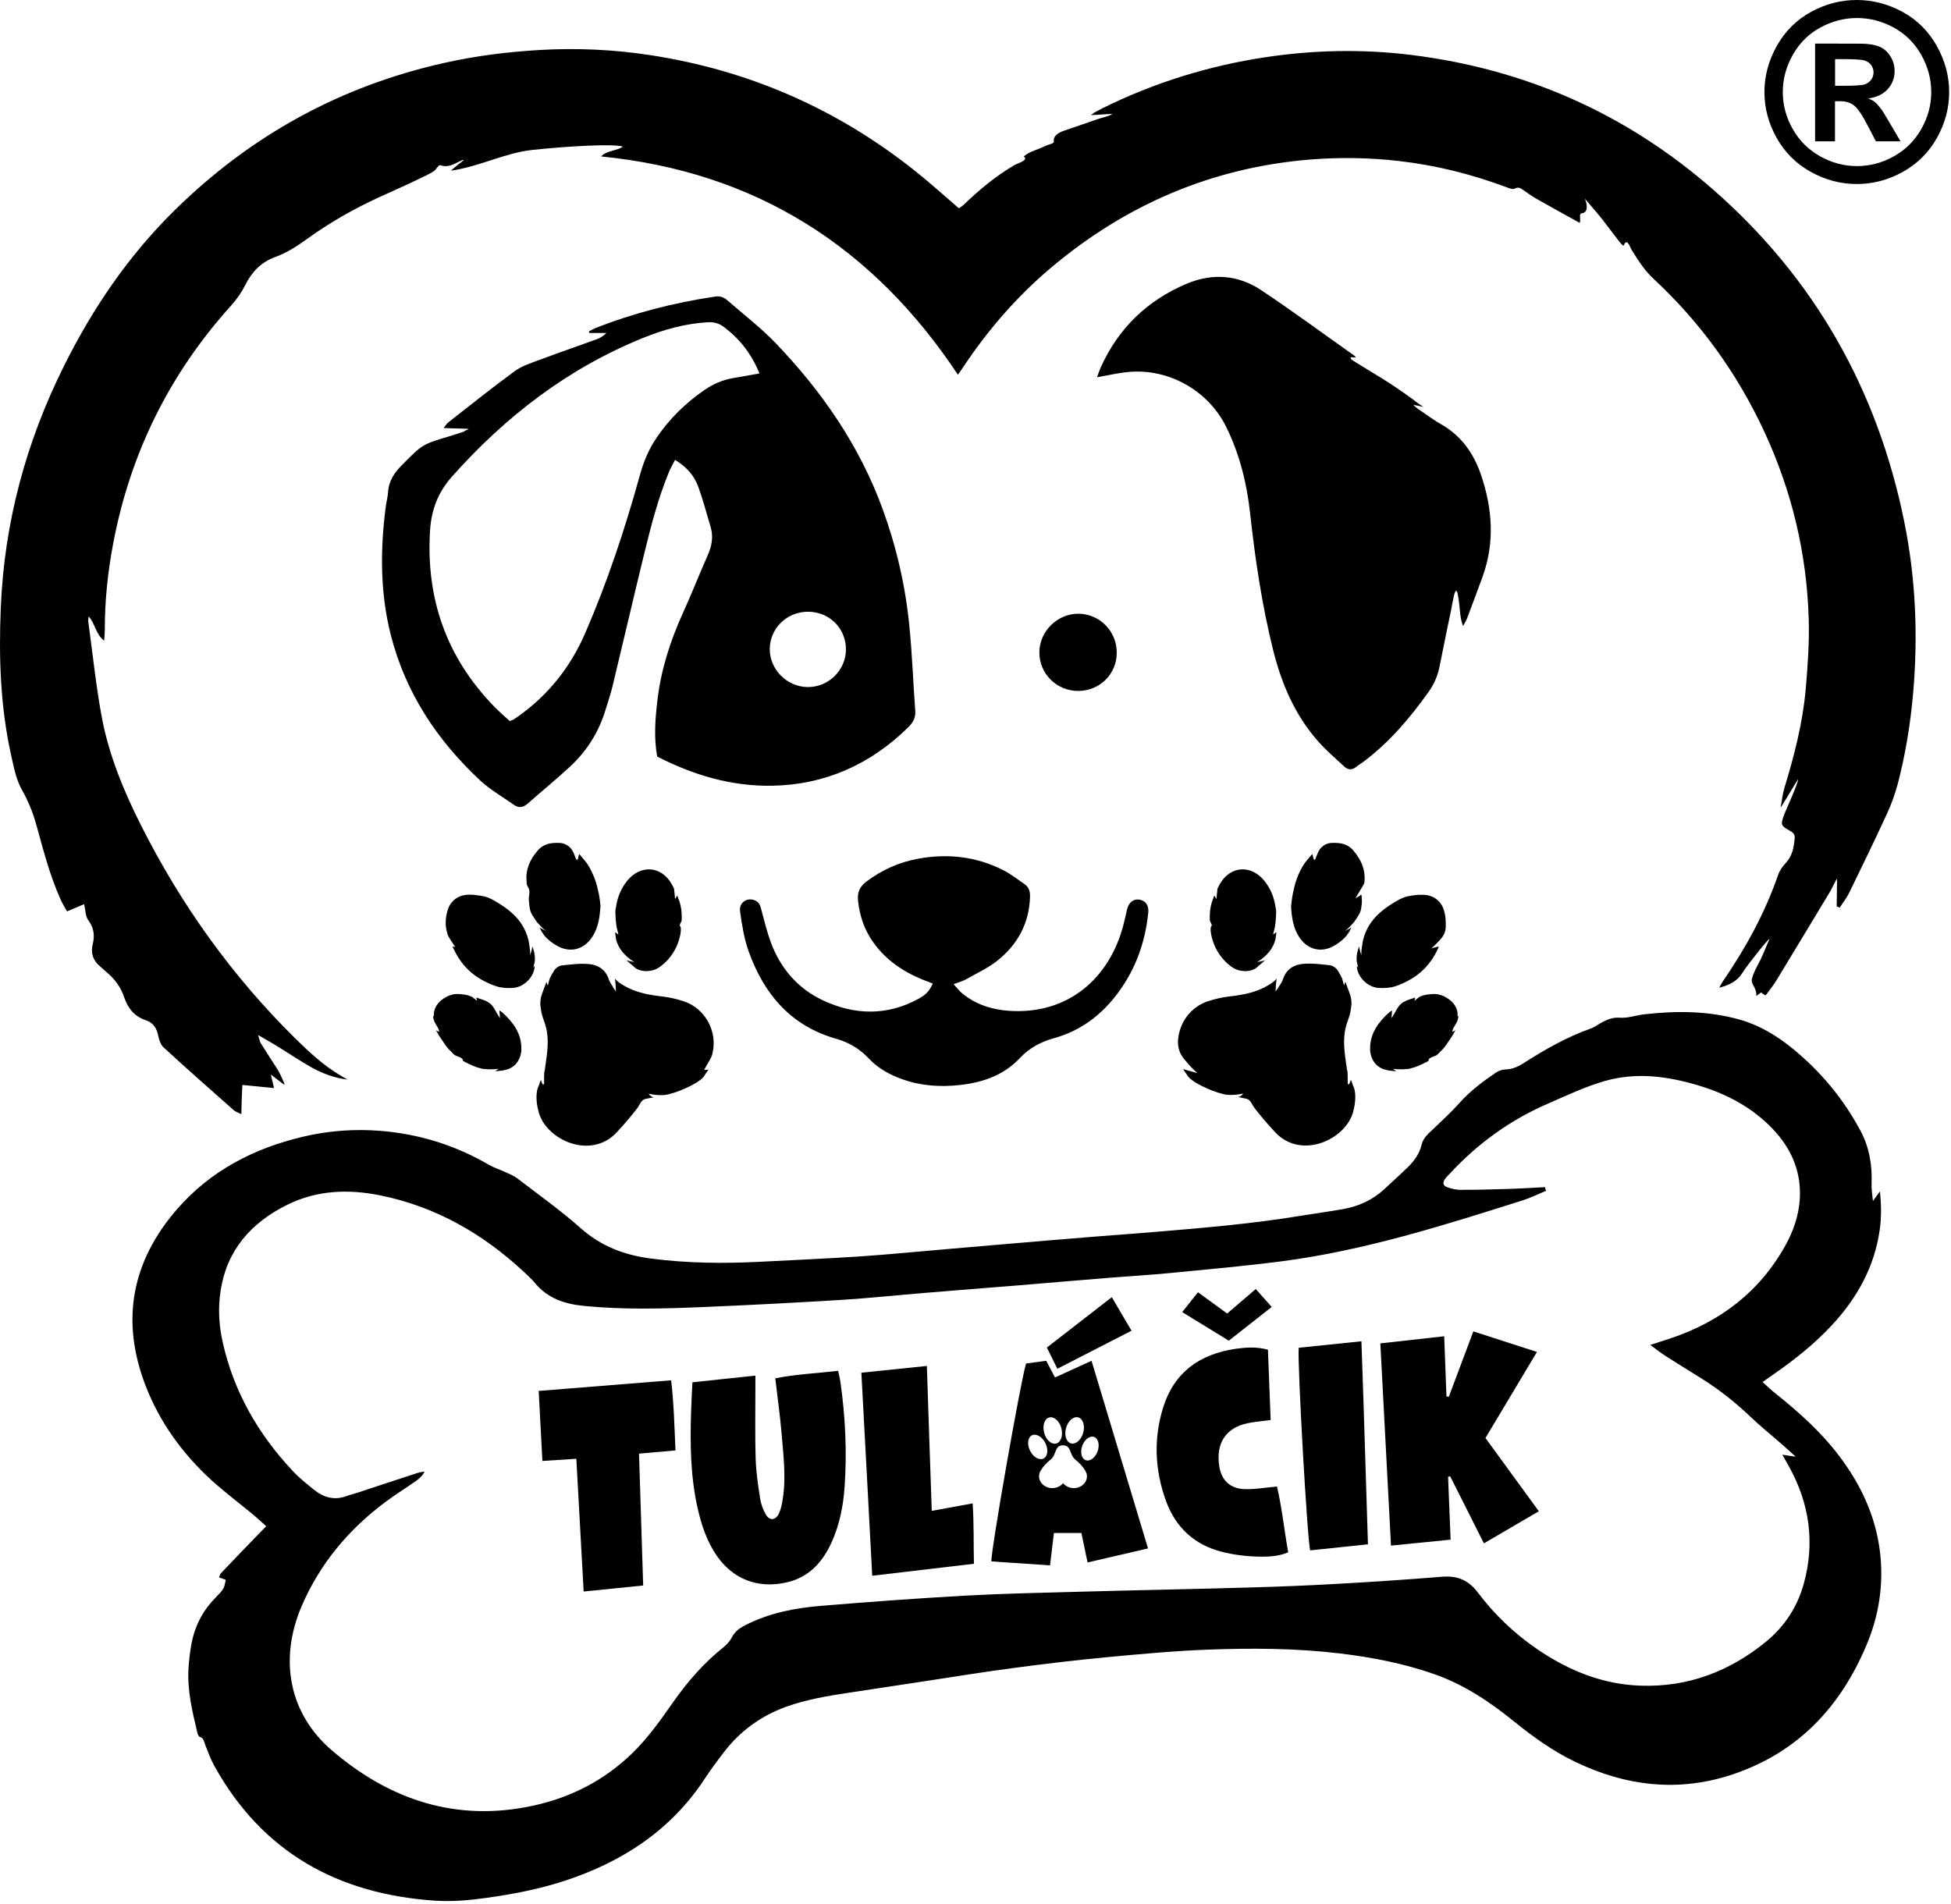
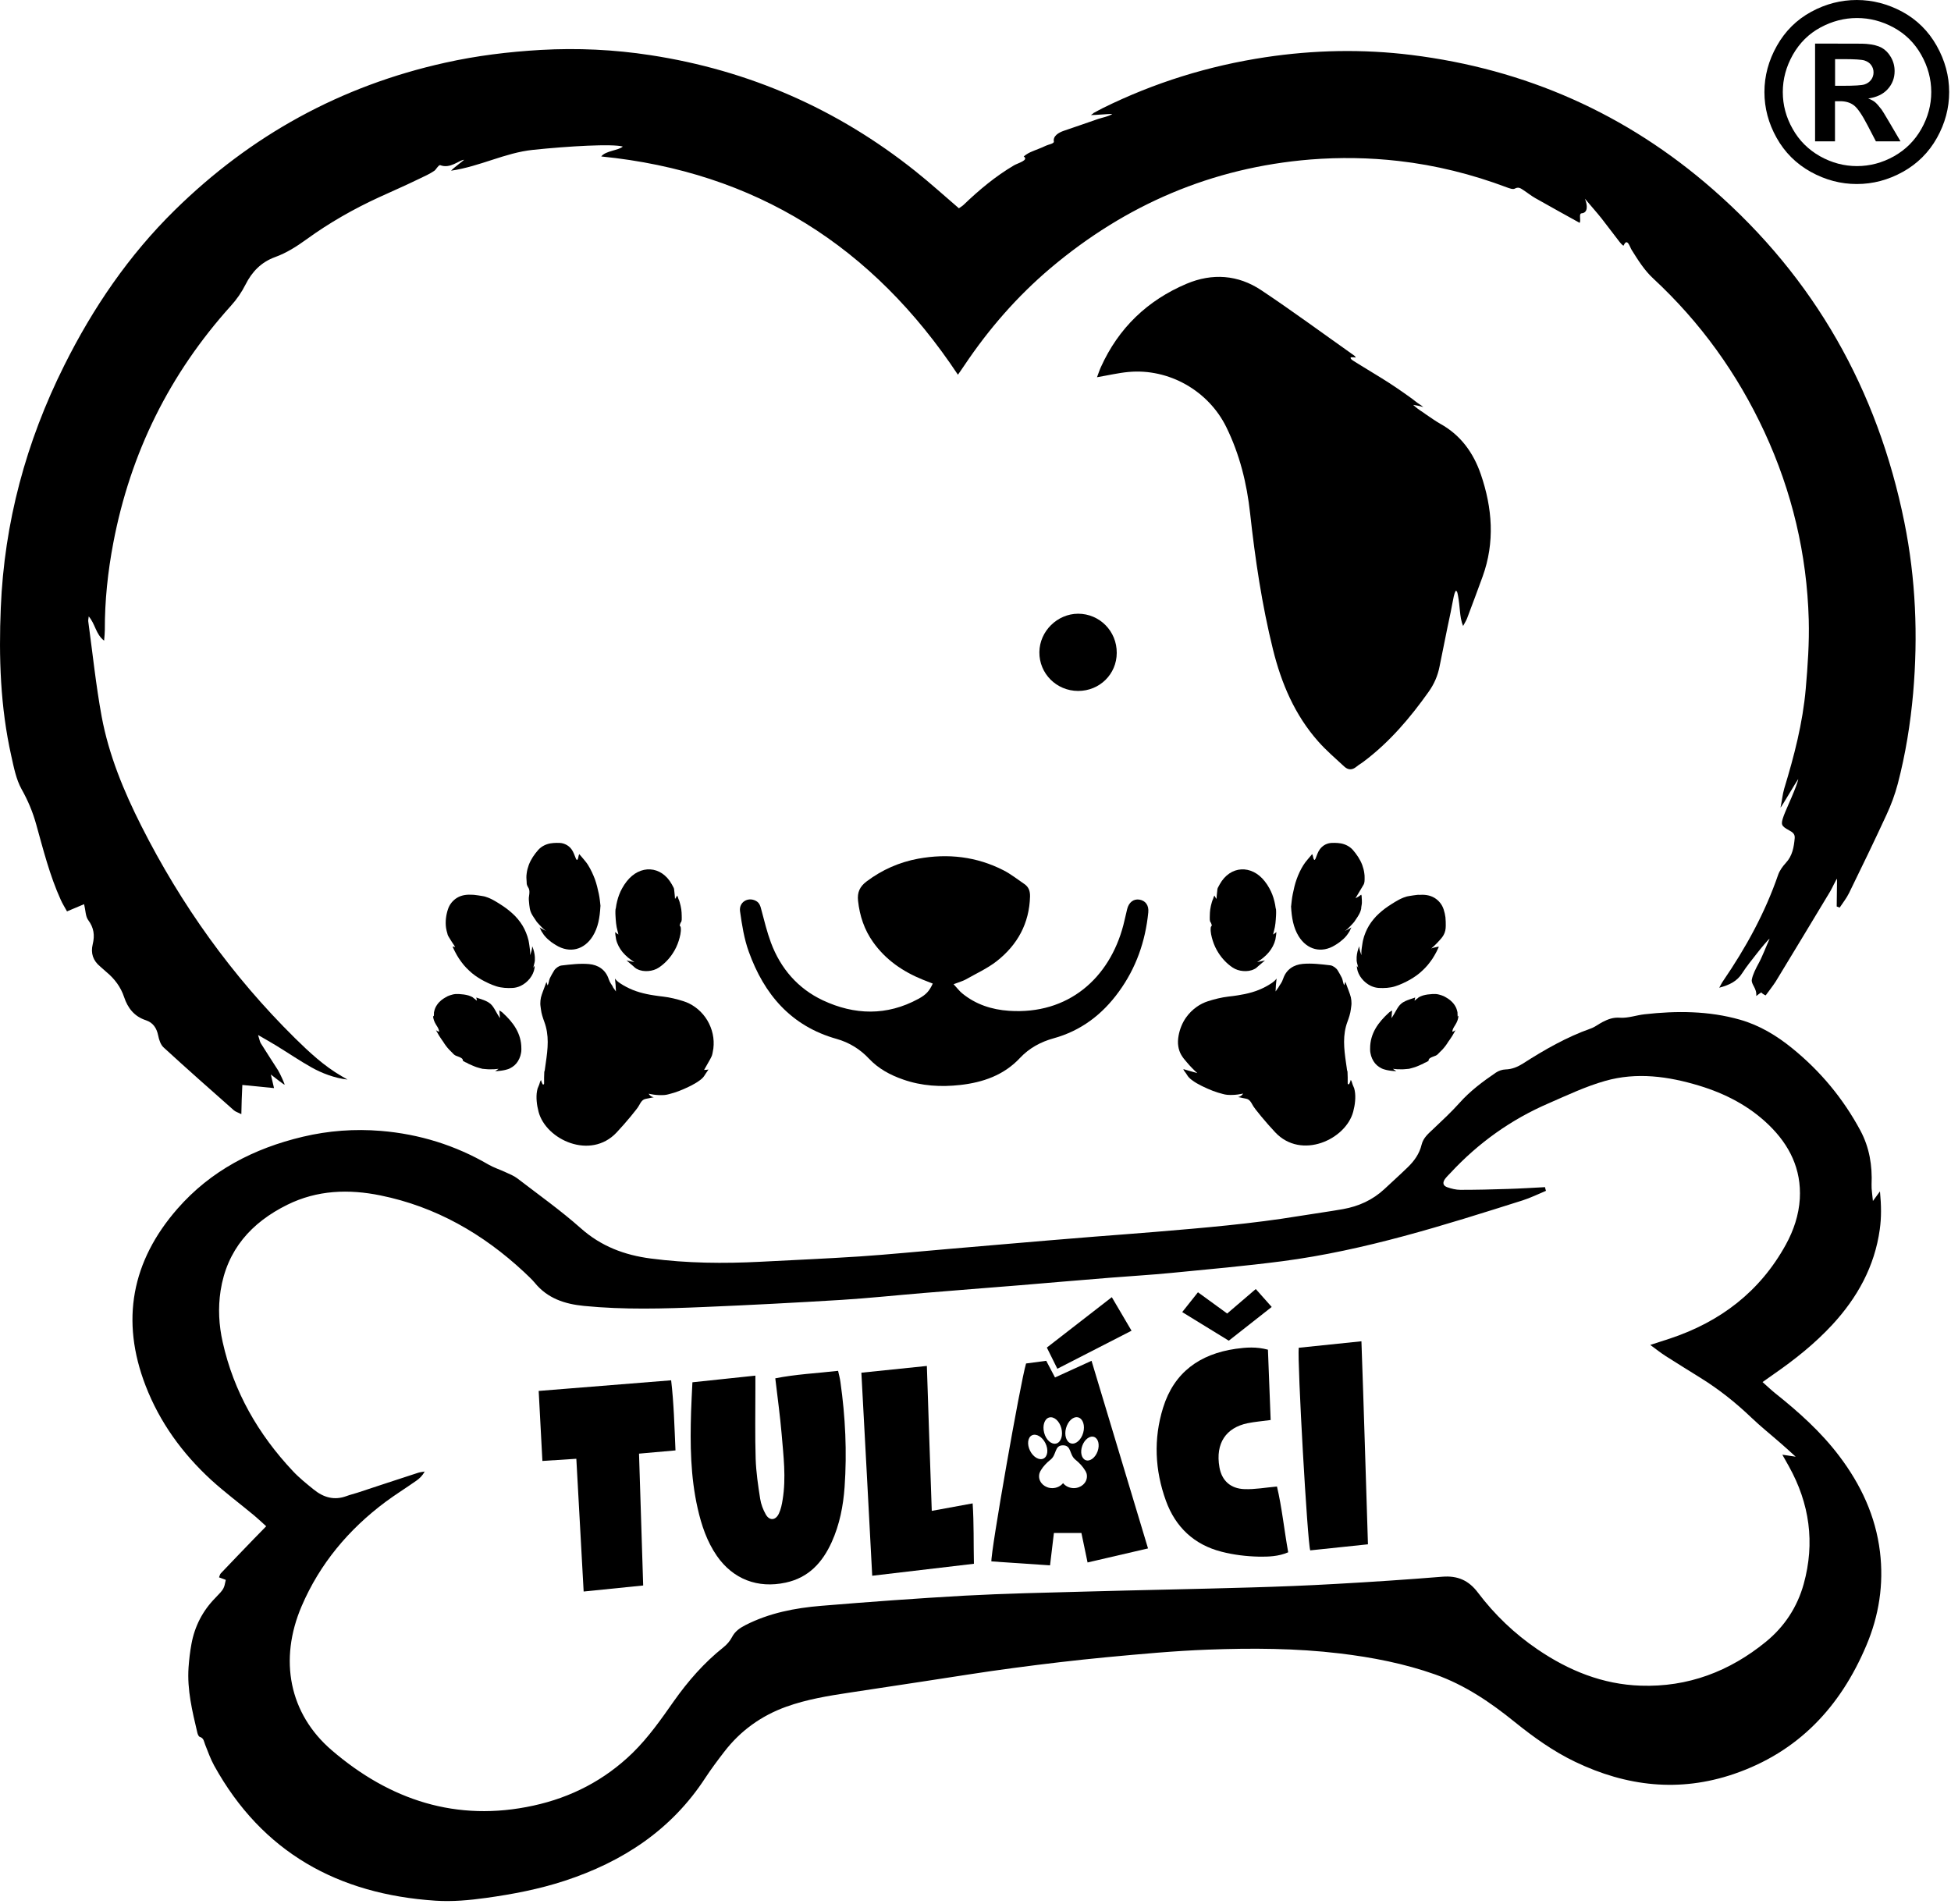
<svg xmlns="http://www.w3.org/2000/svg" width="84" height="82" viewBox="0 0 84 82" fill="none">
  <path d="M79.079 39.033C79.079 38.731 79.094 38.145 79.094 37.842C79.071 37.831 78.864 38.277 78.802 38.378C78.019 39.674 77.24 40.974 76.449 42.27C76.363 42.409 76.021 42.86 76.021 42.86C76.021 42.86 75.888 42.809 75.834 42.731C75.697 42.813 75.619 42.895 75.615 42.883C75.647 42.545 75.386 42.39 75.425 42.177C75.463 41.963 75.604 41.688 75.721 41.474C75.876 41.191 76.056 40.718 76.188 40.426C76.161 40.411 75.779 40.877 75.651 41.044C75.432 41.327 75.203 41.602 75.012 41.901C74.79 42.254 74.462 42.413 74.022 42.53C74.092 42.406 74.131 42.32 74.186 42.243C75.164 40.815 75.993 39.309 76.558 37.667C76.624 37.481 76.753 37.303 76.889 37.155C77.174 36.849 77.236 36.476 77.271 36.088C77.287 35.91 77.177 35.832 77.033 35.755C76.679 35.56 76.663 35.506 76.8 35.122C76.897 34.85 77.38 33.837 77.423 33.543C77.314 33.694 76.683 34.784 76.659 34.773C76.718 34.52 76.745 34.206 76.819 33.958C77.248 32.549 77.618 31.129 77.746 29.658C77.832 28.669 77.902 27.672 77.875 26.682C77.797 23.861 77.154 21.16 75.966 18.595C74.801 16.084 73.212 13.877 71.183 11.995C70.789 11.63 70.524 11.195 70.248 10.757C70.174 10.64 70.061 10.21 69.905 10.574C69.866 10.59 69.737 10.427 69.679 10.349C69.43 10.035 69.196 9.709 68.947 9.395C68.783 9.185 68.425 8.782 68.238 8.556C68.355 8.84 68.374 9.162 68.097 9.185C67.961 9.197 68.078 9.484 68.012 9.596C67.416 9.267 66.73 8.886 66.099 8.529C65.92 8.428 65.756 8.293 65.581 8.18C65.472 8.11 65.378 8.033 65.219 8.122C65.141 8.165 64.989 8.11 64.884 8.071C63.372 7.501 61.814 7.113 60.213 6.931C58.951 6.787 57.689 6.768 56.419 6.868C52.177 7.214 48.469 8.813 45.236 11.54C43.794 12.759 42.567 14.171 41.519 15.735C41.438 15.86 41.352 15.976 41.243 16.135C37.589 10.629 32.548 7.4 25.887 6.737C26.074 6.488 26.639 6.48 26.814 6.31C26.366 6.186 24.504 6.29 22.942 6.453C21.735 6.581 20.691 7.16 19.421 7.35C19.546 7.21 19.919 6.946 19.982 6.88C19.76 6.896 19.386 7.284 18.946 7.109C18.856 7.125 18.782 7.299 18.696 7.357C18.49 7.497 18.291 7.582 18.065 7.691C17.493 7.971 16.904 8.227 16.32 8.494C15.222 8.999 14.174 9.596 13.196 10.306C12.771 10.613 12.335 10.893 11.84 11.071C11.248 11.288 10.851 11.696 10.57 12.255C10.407 12.581 10.189 12.895 9.943 13.166C7.298 16.1 5.616 19.503 4.879 23.372C4.642 24.614 4.509 25.867 4.513 27.132C4.513 27.26 4.498 27.388 4.482 27.586C4.116 27.303 4.108 26.872 3.82 26.542C3.808 26.655 3.793 26.705 3.8 26.756C3.987 28.122 4.128 29.499 4.377 30.854C4.685 32.51 5.327 34.066 6.087 35.568C7.801 38.964 9.99 42.025 12.701 44.703C13.317 45.308 13.948 45.898 14.704 46.336C14.739 46.356 14.84 46.418 14.961 46.484C14.411 46.426 13.835 46.201 13.41 45.96C12.892 45.669 12.398 45.331 11.891 45.021C11.665 44.881 11.431 44.753 11.112 44.567C11.17 44.745 11.182 44.843 11.225 44.916C11.466 45.308 11.724 45.692 11.969 46.08C12.066 46.239 12.269 46.693 12.253 46.705C12.238 46.717 11.856 46.422 11.661 46.267C11.712 46.48 11.747 46.631 11.798 46.852C11.338 46.806 10.917 46.763 10.434 46.717C10.422 46.953 10.415 47.151 10.407 47.349C10.399 47.535 10.395 47.722 10.391 47.974C10.239 47.896 10.138 47.869 10.072 47.811C9.059 46.915 8.042 46.018 7.045 45.102C6.917 44.986 6.847 44.773 6.811 44.59C6.745 44.268 6.593 44.035 6.282 43.931C5.783 43.768 5.503 43.411 5.343 42.933C5.199 42.499 4.934 42.146 4.583 41.855C4.49 41.781 4.408 41.692 4.315 41.618C4.007 41.366 3.898 41.044 3.991 40.663C4.085 40.279 4.046 39.949 3.796 39.615C3.68 39.456 3.687 39.204 3.621 38.933C3.372 39.037 3.15 39.13 2.885 39.243C2.791 39.072 2.69 38.913 2.616 38.746C2.141 37.699 1.864 36.589 1.557 35.491C1.409 34.959 1.202 34.466 0.929 33.981C0.692 33.554 0.594 33.034 0.485 32.545C0.014 30.442 -0.056 28.308 0.034 26.166C0.185 22.495 1.12 19.03 2.764 15.739C4.003 13.256 5.542 10.997 7.524 9.049C10.796 5.832 14.665 3.698 19.164 2.701C20.519 2.398 21.887 2.231 23.277 2.15C24.863 2.061 26.44 2.134 28.002 2.375C32.244 3.023 36.05 4.692 39.4 7.361C40.039 7.87 40.647 8.421 41.285 8.968C41.348 8.921 41.426 8.879 41.488 8.82C42.154 8.18 42.859 7.59 43.662 7.117C43.822 7.024 44.312 6.896 44.075 6.737C44.164 6.663 44.266 6.597 44.371 6.55C44.589 6.453 44.815 6.38 45.029 6.275C45.13 6.224 45.356 6.193 45.376 6.108C45.321 5.86 45.578 5.708 45.804 5.631C46.295 5.46 46.79 5.297 47.281 5.122C47.386 5.083 47.795 4.998 47.888 4.905C47.728 4.905 47.144 4.955 46.981 4.955C46.973 4.932 47.082 4.893 47.07 4.874C47.206 4.8 47.343 4.723 47.483 4.653C49.7 3.558 52.037 2.833 54.483 2.464C56.571 2.15 58.675 2.107 60.77 2.367C65.682 2.976 70.022 4.897 73.742 8.149C78.132 11.983 80.843 16.799 81.992 22.487C82.483 24.92 82.584 27.377 82.37 29.848C82.253 31.164 82.043 32.472 81.708 33.752C81.587 34.21 81.42 34.66 81.221 35.087C80.699 36.22 80.154 37.342 79.608 38.459C79.499 38.68 79.343 38.874 79.207 39.08C79.164 39.065 79.125 39.049 79.082 39.033H79.079Z" fill="black" />
  <path d="M9.715 68.024C9.606 67.985 9.528 67.954 9.431 67.919C9.458 67.849 9.47 67.787 9.505 67.748C9.976 67.252 10.448 66.763 10.923 66.27C11.087 66.103 11.25 65.936 11.461 65.719C11.266 65.544 11.11 65.393 10.946 65.257C10.331 64.745 9.684 64.264 9.092 63.724C7.85 62.583 6.876 61.241 6.268 59.665C5.185 56.86 5.668 54.303 7.639 52.048C9.073 50.407 10.927 49.448 13.034 48.948C14.145 48.684 15.27 48.602 16.4 48.695C18.052 48.831 19.602 49.312 21.035 50.147C21.265 50.279 21.522 50.36 21.764 50.473C21.939 50.554 22.122 50.624 22.274 50.74C23.193 51.447 24.14 52.118 25.005 52.886C25.881 53.666 26.89 54.043 28.016 54.19C29.586 54.396 31.16 54.411 32.737 54.33C34.163 54.256 35.589 54.194 37.014 54.101C38.288 54.015 39.562 53.887 40.836 53.779C41.623 53.713 42.405 53.643 43.192 53.577C44.509 53.464 45.829 53.352 47.146 53.247C48.007 53.177 48.868 53.119 49.725 53.045C51.813 52.871 53.905 52.696 55.973 52.355C56.589 52.254 57.208 52.172 57.823 52.063C58.497 51.943 59.097 51.672 59.603 51.202C59.938 50.888 60.281 50.581 60.612 50.259C60.893 49.987 61.115 49.677 61.208 49.285C61.279 48.994 61.497 48.812 61.703 48.618C62.089 48.253 62.482 47.888 62.837 47.492C63.296 46.976 63.842 46.569 64.406 46.185C64.523 46.107 64.679 46.053 64.819 46.049C65.1 46.041 65.341 45.94 65.567 45.797C66.494 45.203 67.445 44.656 68.489 44.287C68.668 44.225 68.824 44.097 68.995 44.008C69.229 43.888 69.455 43.798 69.751 43.822C70.098 43.845 70.452 43.713 70.803 43.674C72.186 43.519 73.564 43.523 74.916 43.907C75.758 44.147 76.498 44.594 77.168 45.141C78.383 46.127 79.361 47.306 80.101 48.684C80.49 49.413 80.615 50.189 80.58 51.004C80.572 51.221 80.615 51.439 80.638 51.714C80.736 51.578 80.806 51.485 80.942 51.299C81.001 51.916 81.005 52.424 80.934 52.933C80.713 54.532 79.969 55.874 78.886 57.046C78.134 57.857 77.277 58.54 76.369 59.169C76.225 59.27 76.081 59.374 75.886 59.51C76.089 59.689 76.252 59.848 76.431 59.991C77.444 60.798 78.406 61.66 79.189 62.696C80.12 63.926 80.755 65.28 80.942 66.821C81.11 68.218 80.9 69.572 80.35 70.864C79.232 73.503 77.421 75.439 74.651 76.386C72.302 77.186 70.028 76.922 67.819 75.862C66.872 75.408 66.031 74.803 65.221 74.151C64.177 73.305 63.074 72.556 61.797 72.102C60.461 71.629 59.078 71.361 57.675 71.194C55.794 70.969 53.901 70.961 52.015 71.031C50.562 71.085 49.109 71.221 47.656 71.357C46.309 71.485 44.969 71.644 43.629 71.823C42.331 71.993 41.042 72.207 39.749 72.401C38.689 72.56 37.634 72.723 36.578 72.882C35.651 73.022 34.731 73.173 33.847 73.491C32.768 73.883 31.88 74.523 31.183 75.428C30.902 75.792 30.626 76.161 30.373 76.545C28.916 78.788 26.82 80.162 24.315 80.984C23.213 81.345 22.079 81.563 20.93 81.722C20.202 81.823 19.481 81.889 18.757 81.842C14.561 81.567 11.289 79.766 9.221 76.025C9.065 75.742 8.956 75.432 8.835 75.129C8.781 74.997 8.781 74.842 8.601 74.787C8.551 74.772 8.512 74.675 8.496 74.605C8.278 73.681 8.052 72.758 8.118 71.799C8.142 71.462 8.181 71.12 8.243 70.787C8.383 70.026 8.722 69.363 9.271 68.804C9.653 68.412 9.641 68.404 9.719 68.039L9.715 68.024ZM66.522 51.136C66.533 51.183 66.545 51.229 66.561 51.276C66.226 51.416 65.898 51.578 65.556 51.687C62.159 52.762 58.762 53.841 55.213 54.306C53.624 54.512 52.023 54.656 50.426 54.811C49.553 54.896 48.677 54.947 47.8 55.017C46.496 55.121 45.194 55.234 43.889 55.343C42.511 55.455 41.132 55.56 39.753 55.676C38.584 55.773 37.415 55.897 36.243 55.971C34.268 56.091 32.293 56.196 30.314 56.278C28.588 56.351 26.863 56.402 25.141 56.231C24.315 56.15 23.575 55.909 23.026 55.238C22.886 55.067 22.714 54.92 22.555 54.764C20.79 53.123 18.764 51.959 16.384 51.474C15.013 51.194 13.658 51.241 12.376 51.873C10.818 52.642 9.77 53.818 9.497 55.579C9.384 56.32 9.423 57.058 9.587 57.787C10.062 59.925 11.118 61.757 12.61 63.344C12.882 63.635 13.198 63.887 13.509 64.139C13.926 64.477 14.39 64.617 14.92 64.419C15.072 64.361 15.231 64.326 15.387 64.275C16.26 63.988 17.132 63.697 18.009 63.414C18.098 63.387 18.196 63.379 18.285 63.363C18.188 63.542 18.063 63.662 17.923 63.759C17.487 64.066 17.031 64.349 16.602 64.667C15.009 65.855 13.771 67.333 12.988 69.157C11.998 71.466 12.45 73.79 14.281 75.362C16.778 77.508 19.66 78.47 22.964 77.748C24.588 77.395 26.029 76.654 27.237 75.478C27.922 74.807 28.464 74.031 29.009 73.255C29.621 72.389 30.31 71.598 31.144 70.934C31.292 70.818 31.428 70.662 31.514 70.496C31.646 70.24 31.853 70.1 32.094 69.976C33.119 69.452 34.229 69.238 35.355 69.145C37.415 68.975 39.476 68.823 41.541 68.707C43.262 68.614 44.992 68.579 46.714 68.532C49.094 68.466 51.474 68.424 53.854 68.354C55.073 68.319 56.292 68.272 57.512 68.202C59.042 68.117 60.569 68.016 62.096 67.892C62.755 67.838 63.234 68.047 63.631 68.575C64.352 69.529 65.209 70.348 66.202 71.023C67.542 71.935 69.003 72.529 70.639 72.583C72.672 72.653 74.464 71.97 76.026 70.697C76.829 70.042 77.382 69.2 77.659 68.202C78.149 66.429 77.912 64.741 77.02 63.138C76.938 62.991 76.852 62.84 76.739 62.638C76.946 62.669 77.074 62.688 77.312 62.723C77.047 62.483 76.864 62.312 76.673 62.149C76.248 61.776 75.804 61.423 75.399 61.035C74.729 60.395 74.012 59.824 73.226 59.336C72.723 59.021 72.217 58.711 71.714 58.389C71.508 58.257 71.317 58.105 71.052 57.911C71.391 57.803 71.64 57.721 71.889 57.64C74.067 56.918 75.773 55.618 76.887 53.596C77.226 52.979 77.448 52.32 77.491 51.613C77.561 50.344 77.051 49.308 76.155 48.439C75.306 47.617 74.281 47.089 73.156 46.747C71.827 46.344 70.468 46.157 69.112 46.542C68.275 46.778 67.476 47.159 66.674 47.508C65.057 48.206 63.651 49.211 62.451 50.504C62.369 50.589 62.283 50.674 62.213 50.767C62.1 50.927 62.128 51.055 62.311 51.121C62.49 51.183 62.685 51.233 62.876 51.233C63.561 51.233 64.243 51.218 64.928 51.194C65.462 51.179 65.992 51.144 66.526 51.117L66.522 51.136Z" fill="black" />
-   <path d="M20.175 18.467C19.914 18.451 19.423 18.448 19.099 18.428C19.193 18.316 19.24 18.23 19.314 18.176C20.256 17.442 21.187 16.694 22.153 15.987C22.457 15.762 22.847 15.638 23.209 15.502C24.019 15.2 24.841 14.916 25.655 14.621C25.815 14.563 25.971 14.486 26.103 14.338H25.375C25.367 14.315 25.363 14.291 25.355 14.272C25.437 14.226 25.519 14.175 25.605 14.14C27.28 13.477 29.013 13.034 30.793 12.77C31.019 12.736 31.175 12.809 31.323 12.937C32.009 13.535 32.737 14.094 33.368 14.745C35.382 16.841 37.01 19.192 38.008 21.936C38.6 23.562 38.985 25.242 39.153 26.961C39.274 28.172 39.316 29.39 39.406 30.605C39.429 30.904 39.312 31.109 39.11 31.311C37.486 32.91 35.53 33.791 33.244 33.833C31.494 33.864 29.851 33.376 28.296 32.576C28.145 31.757 28.211 30.958 28.304 30.163C28.456 28.855 28.85 27.613 29.395 26.414C29.777 25.576 30.112 24.718 30.486 23.872C30.653 23.488 30.715 23.104 30.599 22.704C30.427 22.122 30.271 21.532 30.065 20.962C29.89 20.477 29.558 20.101 29.064 19.802C28.962 20.003 28.865 20.166 28.795 20.341C28.324 21.486 28.02 22.681 27.728 23.876C27.268 25.766 26.828 27.66 26.372 29.549C26.29 29.895 26.17 30.232 26.068 30.574C25.78 31.521 25.27 32.336 24.545 33.007C23.957 33.554 23.33 34.062 22.726 34.598C22.527 34.776 22.337 34.803 22.122 34.652C21.635 34.307 21.106 34.008 20.673 33.605C18.811 31.87 17.456 29.817 16.825 27.338C16.361 25.51 16.369 23.659 16.61 21.804C16.638 21.598 16.696 21.397 16.708 21.187C16.739 20.694 16.992 20.337 17.331 20C18.18 19.146 18.172 19.138 19.31 18.797C19.536 18.731 19.758 18.653 19.98 18.583C19.968 18.548 20.186 18.498 20.175 18.463V18.467ZM21.955 31.043C22.048 31.009 22.079 31.001 22.103 30.985C22.165 30.946 22.227 30.904 22.29 30.861C23.602 29.934 24.565 28.723 25.2 27.252C26.154 25.052 26.906 22.782 27.545 20.477C27.704 19.899 27.926 19.352 28.265 18.855C28.822 18.032 29.523 17.345 30.345 16.783C30.708 16.534 31.101 16.364 31.534 16.286C31.911 16.22 32.285 16.15 32.698 16.08C32.367 15.258 31.869 14.614 31.187 14.094C30.969 13.927 30.754 13.861 30.486 13.876C29.516 13.927 28.593 14.187 27.704 14.544C24.448 15.859 21.752 17.939 19.442 20.543C18.858 21.203 18.57 21.959 18.515 22.852C18.336 25.77 19.216 28.296 21.265 30.411C21.48 30.632 21.717 30.838 21.951 31.051L21.955 31.043ZM34.786 26.34C33.882 26.34 33.15 27.05 33.142 27.943C33.135 28.82 33.875 29.569 34.763 29.584C35.67 29.6 36.43 28.851 36.422 27.947C36.414 27.043 35.705 26.344 34.79 26.34H34.786Z" fill="black" />
  <path d="M47.228 16.254C47.287 16.098 47.334 15.947 47.4 15.803C48.156 14.131 49.394 12.936 51.089 12.218C52.195 11.752 53.301 11.83 54.299 12.493C55.627 13.378 56.912 14.325 58.214 15.245C58.245 15.268 58.28 15.287 58.311 15.315C58.327 15.326 58.338 15.338 58.35 15.353C58.35 15.353 58.373 15.396 58.369 15.396C58.307 15.384 58.245 15.38 58.182 15.384C58.175 15.384 58.167 15.384 58.159 15.388C58.151 15.392 58.151 15.404 58.151 15.412C58.151 15.435 58.171 15.458 58.186 15.474C58.221 15.505 58.26 15.532 58.299 15.555C58.373 15.602 58.443 15.648 58.517 15.691C58.946 15.959 59.386 16.215 59.811 16.49C60.005 16.614 60.196 16.746 60.387 16.878C60.481 16.944 60.578 17.01 60.672 17.08C60.765 17.15 60.862 17.212 60.948 17.286C61.053 17.375 61.178 17.437 61.279 17.526C61.221 17.511 61.162 17.495 61.104 17.48C61.018 17.46 60.932 17.449 60.843 17.433C60.971 17.554 61.115 17.658 61.264 17.752C61.303 17.775 61.338 17.806 61.377 17.833C61.587 17.973 61.793 18.124 62.011 18.248C62.896 18.737 63.441 19.505 63.757 20.425C64.255 21.876 64.368 23.351 63.834 24.826C63.62 25.423 63.39 26.021 63.168 26.618C63.133 26.711 63.079 26.797 62.993 26.956C62.997 26.948 62.97 26.894 62.966 26.882C62.958 26.855 62.946 26.824 62.939 26.797C62.923 26.742 62.911 26.688 62.9 26.634C62.88 26.525 62.868 26.416 62.857 26.308C62.837 26.087 62.814 25.869 62.775 25.652L62.759 25.574C62.748 25.52 62.736 25.458 62.685 25.431C62.635 25.505 62.611 25.594 62.592 25.679C62.541 25.904 62.506 26.133 62.459 26.358C62.413 26.583 62.362 26.828 62.311 27.061C62.214 27.53 62.12 27.996 62.027 28.465C62.011 28.543 61.996 28.621 61.98 28.698C61.902 29.098 61.747 29.455 61.509 29.789C60.714 30.91 59.83 31.95 58.724 32.784C58.619 32.866 58.498 32.932 58.397 33.017C58.214 33.168 58.038 33.157 57.875 33.005C57.493 32.652 57.096 32.311 56.753 31.923C55.744 30.782 55.171 29.428 54.809 27.969C54.33 26.036 54.041 24.077 53.823 22.101C53.683 20.813 53.375 19.567 52.799 18.392C52.032 16.828 50.329 15.854 48.584 16.017C48.156 16.056 47.735 16.157 47.236 16.242L47.228 16.254Z" fill="black" />
  <path d="M41.06 42.383C41.22 42.554 41.313 42.682 41.43 42.775C42.014 43.252 42.7 43.474 43.44 43.524C45.996 43.699 47.768 42.115 48.364 39.842C48.422 39.613 48.473 39.38 48.528 39.151C48.598 38.856 48.804 38.697 49.053 38.736C49.315 38.778 49.47 38.976 49.439 39.287C49.315 40.536 48.913 41.685 48.169 42.705C47.46 43.683 46.545 44.382 45.365 44.708C44.815 44.859 44.317 45.127 43.919 45.55C43.222 46.299 42.315 46.609 41.341 46.718C40.511 46.811 39.681 46.764 38.879 46.481C38.322 46.287 37.819 46.015 37.414 45.585C37.029 45.173 36.557 44.886 36.023 44.735C34.06 44.184 32.899 42.818 32.237 40.975C32.038 40.424 31.945 39.826 31.863 39.244C31.805 38.848 32.198 38.611 32.537 38.786C32.705 38.871 32.74 39.019 32.782 39.182C32.907 39.655 33.024 40.133 33.192 40.587C33.608 41.704 34.356 42.569 35.431 43.074C36.791 43.71 38.181 43.749 39.537 43.012C39.876 42.829 40.012 42.674 40.16 42.352C40.012 42.294 39.868 42.24 39.724 42.181C38.867 41.832 38.131 41.328 37.589 40.563C37.212 40.032 37.013 39.434 36.943 38.786C36.904 38.425 37.017 38.173 37.313 37.952C37.979 37.451 38.719 37.125 39.533 36.974C40.811 36.741 42.05 36.881 43.214 37.478C43.53 37.641 43.81 37.866 44.102 38.064C44.293 38.192 44.352 38.371 44.348 38.6C44.317 39.764 43.806 40.687 42.91 41.39C42.505 41.704 42.026 41.921 41.574 42.178C41.446 42.247 41.302 42.286 41.056 42.379L41.06 42.383Z" fill="black" />
  <path d="M26.383 42.497C26.426 42.563 26.473 42.625 26.519 42.691C26.515 42.505 26.5 42.319 26.477 42.136C26.535 42.218 26.617 42.284 26.699 42.338C26.78 42.392 26.87 42.447 26.96 42.493C27.143 42.59 27.337 42.668 27.536 42.726C27.735 42.784 27.941 42.827 28.148 42.858C28.284 42.881 28.42 42.897 28.557 42.913C28.849 42.947 29.145 43.021 29.425 43.11C29.601 43.165 29.768 43.25 29.916 43.355C30.091 43.479 30.243 43.63 30.368 43.805C30.493 43.98 30.582 44.166 30.645 44.368C30.707 44.569 30.734 44.779 30.726 44.989C30.723 45.093 30.711 45.198 30.687 45.299C30.676 45.353 30.668 45.411 30.648 45.462C30.621 45.532 30.582 45.594 30.547 45.66C30.469 45.796 30.391 45.935 30.314 46.071C30.376 46.071 30.442 46.063 30.504 46.052C30.469 46.106 30.43 46.164 30.391 46.219C30.349 46.281 30.31 46.354 30.255 46.409C30.212 46.455 30.158 46.498 30.107 46.533C29.994 46.618 29.869 46.684 29.745 46.75C29.71 46.77 29.675 46.785 29.64 46.801C29.375 46.929 29.098 47.041 28.81 47.111C28.744 47.127 28.681 47.146 28.611 47.15C28.533 47.154 28.455 47.158 28.378 47.154C28.3 47.15 28.222 47.146 28.148 47.134C28.109 47.13 28.07 47.123 28.035 47.115C28.015 47.115 27.996 47.107 27.976 47.103C27.968 47.103 27.93 47.099 27.926 47.092C27.972 47.173 28.054 47.231 28.148 47.247C28.05 47.266 27.953 47.286 27.855 47.305C27.813 47.313 27.77 47.321 27.727 47.34C27.665 47.371 27.618 47.425 27.579 47.487C27.548 47.538 27.517 47.592 27.485 47.647C27.454 47.693 27.423 47.74 27.388 47.782C27.31 47.879 27.232 47.977 27.154 48.074C26.96 48.31 26.757 48.539 26.547 48.764C25.425 49.959 23.508 49.078 23.189 47.876C23.15 47.724 23.119 47.573 23.107 47.414C23.095 47.27 23.095 47.115 23.123 46.971C23.13 46.937 23.138 46.906 23.146 46.87C23.166 46.812 23.197 46.758 23.216 46.7C23.239 46.634 23.251 46.56 23.294 46.506C23.306 46.564 23.329 46.618 23.356 46.673C23.364 46.684 23.372 46.696 23.384 46.7C23.399 46.7 23.411 46.692 23.419 46.68C23.426 46.669 23.426 46.653 23.426 46.638C23.426 46.479 23.423 46.319 23.434 46.16C23.434 46.137 23.446 46.114 23.454 46.091C23.462 46.056 23.462 46.017 23.469 45.978C23.481 45.904 23.489 45.831 23.5 45.757C23.543 45.462 23.582 45.167 23.582 44.868C23.582 44.569 23.539 44.275 23.434 43.995C23.372 43.824 23.31 43.642 23.29 43.464C23.282 43.382 23.263 43.297 23.263 43.215C23.263 43.126 23.271 43.037 23.29 42.951C23.31 42.862 23.345 42.777 23.376 42.687C23.426 42.552 23.477 42.416 23.528 42.28L23.575 42.431C23.633 42.334 23.629 42.218 23.676 42.117C23.726 42.008 23.793 41.9 23.855 41.795C23.913 41.694 24.058 41.589 24.171 41.574C24.568 41.527 24.969 41.477 25.362 41.512C25.744 41.547 26.067 41.745 26.204 42.148C26.212 42.171 26.219 42.195 26.231 42.214C26.239 42.233 26.243 42.253 26.255 42.272C26.278 42.323 26.309 42.365 26.34 42.412C26.356 42.435 26.371 42.462 26.387 42.486L26.383 42.497Z" fill="black" />
  <path d="M25.851 39.025C25.823 39.514 25.753 39.937 25.519 40.313C25.153 40.899 24.53 41.062 23.938 40.697C23.868 40.655 23.798 40.608 23.727 40.558C23.626 40.48 23.529 40.395 23.447 40.294C23.428 40.27 23.404 40.243 23.389 40.216C23.373 40.189 23.354 40.158 23.334 40.135C23.311 40.107 23.299 40.072 23.283 40.038C23.268 40.003 23.248 39.968 23.233 39.933C23.276 39.968 23.326 39.995 23.377 40.018L23.509 40.084C23.4 40.007 23.303 39.91 23.213 39.809C23.19 39.782 23.163 39.754 23.139 39.727C23.116 39.704 23.1 39.677 23.081 39.65C23.046 39.595 23.007 39.541 22.972 39.487C22.898 39.378 22.835 39.261 22.812 39.13C22.793 39.021 22.781 38.908 22.773 38.8C22.769 38.749 22.765 38.703 22.769 38.652C22.773 38.602 22.785 38.547 22.789 38.497C22.797 38.416 22.8 38.33 22.765 38.253C22.754 38.229 22.742 38.21 22.73 38.191C22.691 38.124 22.672 38.066 22.676 37.993C22.676 37.931 22.664 37.864 22.664 37.799C22.664 37.733 22.664 37.674 22.676 37.608C22.691 37.484 22.723 37.364 22.765 37.248C22.855 37.007 23.003 36.79 23.174 36.596C23.174 36.592 23.182 36.588 23.186 36.584C23.319 36.44 23.502 36.351 23.692 36.316C23.782 36.301 23.875 36.293 23.969 36.293C24.059 36.293 24.152 36.293 24.234 36.316C24.323 36.34 24.409 36.382 24.483 36.44C24.53 36.475 24.569 36.518 24.604 36.565C24.694 36.685 24.733 36.825 24.791 36.96C24.799 36.98 24.81 37.003 24.826 37.019C24.83 37.026 24.838 37.03 24.846 37.026C24.849 37.026 24.853 37.023 24.857 37.019C24.908 36.956 24.896 36.875 24.927 36.805C24.931 36.797 24.935 36.782 24.947 36.782C24.954 36.782 24.966 36.805 24.97 36.813C24.986 36.832 25.005 36.856 25.025 36.875C25.06 36.918 25.095 36.956 25.13 36.999C25.2 37.081 25.27 37.166 25.325 37.259C25.441 37.446 25.535 37.651 25.613 37.857C25.687 38.062 25.738 38.28 25.784 38.497C25.823 38.683 25.839 38.877 25.854 39.009L25.851 39.025Z" fill="black" />
  <path d="M20.352 38.528C20.372 38.528 20.395 38.528 20.414 38.532C20.531 38.544 20.648 38.563 20.765 38.582C20.792 38.586 20.823 38.594 20.851 38.598C20.878 38.602 20.901 38.613 20.925 38.621C20.979 38.637 21.03 38.656 21.081 38.679C21.131 38.703 21.178 38.722 21.225 38.749C21.326 38.803 21.427 38.866 21.525 38.928C21.622 38.99 21.715 39.052 21.809 39.122C21.902 39.192 21.984 39.261 22.07 39.339C22.156 39.417 22.23 39.494 22.3 39.58C22.37 39.665 22.436 39.754 22.495 39.851C22.553 39.948 22.604 40.049 22.646 40.154C22.693 40.263 22.728 40.379 22.756 40.495C22.771 40.561 22.779 40.631 22.791 40.701C22.802 40.779 22.814 40.856 22.822 40.934C22.83 41.004 22.822 41.058 22.822 41.128C22.869 41 22.911 40.883 22.915 40.744C22.978 40.891 23.017 41.046 23.028 41.206C23.028 41.26 23.028 41.314 23.028 41.368C23.017 41.469 22.978 41.57 22.958 41.671C22.978 41.644 22.997 41.613 23.017 41.586C23.017 41.586 23.017 41.605 23.017 41.609C23.017 41.617 23.017 41.629 23.017 41.636C23.017 41.652 23.017 41.671 23.013 41.687C22.966 42.013 22.709 42.312 22.417 42.451C22.308 42.502 22.191 42.533 22.074 42.54C21.84 42.552 21.595 42.54 21.377 42.471C21.264 42.436 21.155 42.393 21.046 42.343C20.936 42.292 20.839 42.245 20.738 42.187C20.637 42.129 20.547 42.071 20.453 42.005C20.36 41.939 20.278 41.869 20.196 41.791C20.114 41.714 20.037 41.636 19.966 41.551C19.896 41.465 19.826 41.372 19.764 41.279C19.702 41.186 19.643 41.081 19.589 40.977C19.573 40.942 19.554 40.907 19.538 40.872C19.522 40.837 19.499 40.798 19.487 40.759C19.522 40.759 19.561 40.763 19.596 40.779C19.593 40.763 19.581 40.748 19.573 40.736C19.491 40.62 19.417 40.499 19.343 40.379C19.324 40.348 19.304 40.317 19.289 40.286C19.273 40.255 19.269 40.224 19.261 40.193C19.238 40.119 19.219 40.045 19.207 39.968C19.207 39.96 19.207 39.948 19.203 39.941C19.168 39.684 19.203 39.405 19.285 39.157C19.351 38.947 19.495 38.769 19.682 38.656C19.889 38.532 20.122 38.513 20.36 38.528H20.352Z" fill="black" />
  <path d="M29.308 39.717C29.297 39.751 29.281 39.782 29.273 39.813C29.27 39.833 29.262 39.852 29.273 39.868C29.277 39.876 29.285 39.883 29.293 39.891C29.305 39.907 29.308 39.93 29.312 39.953C29.328 40.136 29.277 40.334 29.223 40.508C29.164 40.694 29.083 40.869 28.977 41.032C28.826 41.273 28.611 41.498 28.374 41.657C28.237 41.75 28.074 41.8 27.91 41.812C27.747 41.824 27.583 41.804 27.439 41.73C27.404 41.715 27.373 41.696 27.345 41.672C27.318 41.649 27.291 41.622 27.263 41.599C27.224 41.564 27.178 41.529 27.139 41.494L27.003 41.377L26.975 41.354C27.088 41.377 27.201 41.401 27.314 41.428C27.123 41.311 26.948 41.168 26.804 40.997C26.675 40.838 26.574 40.652 26.527 40.454C26.52 40.423 26.52 40.392 26.512 40.361C26.504 40.326 26.5 40.295 26.496 40.256L26.484 40.132C26.527 40.17 26.574 40.205 26.625 40.24C26.617 40.186 26.601 40.132 26.586 40.077C26.527 39.868 26.512 39.647 26.5 39.429C26.5 39.371 26.492 39.313 26.496 39.255C26.496 39.224 26.496 39.197 26.5 39.166C26.5 39.142 26.512 39.123 26.516 39.099C26.527 39.002 26.547 38.902 26.57 38.809C26.617 38.611 26.691 38.42 26.788 38.246C26.847 38.141 26.909 38.044 26.983 37.951C27.552 37.221 28.471 37.264 28.923 38.075C28.95 38.122 28.974 38.172 29.001 38.219C29.024 38.258 29.028 38.323 29.032 38.37C29.047 38.483 29.055 38.595 29.063 38.708C29.098 38.661 29.129 38.614 29.153 38.56C29.164 38.583 29.176 38.611 29.188 38.634C29.196 38.657 29.199 38.684 29.211 38.708C29.235 38.75 29.246 38.797 29.262 38.843C29.293 38.944 29.316 39.049 29.332 39.154C29.344 39.247 29.351 39.34 29.351 39.433C29.351 39.491 29.355 39.553 29.351 39.608C29.348 39.643 29.336 39.682 29.32 39.72L29.308 39.717Z" fill="black" />
  <path d="M20.378 42.969C20.405 42.985 20.433 43.004 20.456 43.024C20.468 43.035 20.479 43.047 20.491 43.059C20.503 43.07 20.518 43.078 20.534 43.086C20.526 43.039 20.518 42.996 20.507 42.95C20.55 42.969 20.592 42.985 20.635 42.996C20.67 43.004 20.701 43.016 20.733 43.028C20.764 43.043 20.795 43.051 20.826 43.062C20.892 43.086 20.955 43.117 21.017 43.152C21.044 43.167 21.072 43.187 21.099 43.21C21.2 43.288 21.266 43.404 21.329 43.513C21.36 43.571 21.391 43.625 21.426 43.683C21.442 43.711 21.461 43.738 21.477 43.765C21.484 43.78 21.496 43.792 21.504 43.807C21.508 43.815 21.527 43.835 21.527 43.843C21.52 43.73 21.508 43.617 21.5 43.509C21.543 43.54 21.597 43.563 21.636 43.602C22.092 44.017 22.451 44.494 22.447 45.154C22.447 45.17 22.447 45.185 22.447 45.205C22.447 45.294 22.427 45.379 22.404 45.465C22.38 45.542 22.345 45.62 22.302 45.69C22.26 45.759 22.209 45.822 22.151 45.872C22.092 45.922 22.026 45.969 21.952 46.004C21.913 46.023 21.87 46.039 21.827 46.05C21.773 46.066 21.714 46.081 21.66 46.089C21.605 46.097 21.547 46.109 21.488 46.112C21.461 46.112 21.43 46.116 21.403 46.12C21.387 46.12 21.375 46.12 21.36 46.12C21.352 46.12 21.344 46.12 21.336 46.12C21.332 46.12 21.321 46.12 21.317 46.12C21.368 46.093 21.418 46.058 21.465 46.023H21.457C21.34 46.039 21.22 46.047 21.103 46.043C21.044 46.043 20.986 46.043 20.924 46.035C20.892 46.035 20.865 46.031 20.834 46.027C20.818 46.027 20.803 46.027 20.791 46.023C20.779 46.023 20.764 46.023 20.752 46.016C20.729 46.008 20.701 46.004 20.674 45.996C20.647 45.988 20.62 45.981 20.592 45.973C20.538 45.957 20.483 45.942 20.433 45.919C20.402 45.907 20.37 45.895 20.339 45.88C20.304 45.864 20.269 45.849 20.234 45.833C20.199 45.818 20.16 45.806 20.133 45.783C20.105 45.763 20.07 45.752 20.039 45.74C20.004 45.724 19.973 45.705 19.942 45.686C19.938 45.686 19.93 45.678 19.93 45.674C19.93 45.674 19.93 45.666 19.93 45.662C19.93 45.62 19.903 45.585 19.868 45.562C19.833 45.538 19.798 45.523 19.759 45.507C19.724 45.495 19.689 45.48 19.657 45.468C19.634 45.461 19.607 45.449 19.584 45.433C19.537 45.406 19.502 45.36 19.463 45.321C19.424 45.282 19.381 45.243 19.342 45.201C19.245 45.096 19.155 44.979 19.081 44.855C19.061 44.824 19.038 44.793 19.015 44.762C18.991 44.731 18.972 44.7 18.953 44.669C18.91 44.607 18.871 44.541 18.836 44.475C18.812 44.436 18.793 44.397 18.769 44.359C18.812 44.386 18.855 44.413 18.906 44.428C18.906 44.32 18.84 44.227 18.781 44.133C18.707 44.013 18.645 43.877 18.649 43.738C18.664 43.745 18.676 43.757 18.68 43.773C18.68 43.769 18.68 43.753 18.68 43.745V43.714C18.68 43.695 18.684 43.676 18.684 43.656C18.684 43.637 18.684 43.617 18.684 43.598C18.684 43.586 18.692 43.571 18.692 43.559C18.703 43.509 18.719 43.458 18.738 43.408C18.781 43.311 18.843 43.218 18.917 43.144C18.972 43.09 19.03 43.039 19.093 43C19.124 42.981 19.151 42.965 19.182 42.946C19.213 42.927 19.241 42.911 19.272 42.896C19.338 42.865 19.408 42.845 19.478 42.826C19.521 42.814 19.564 42.806 19.607 42.803C19.661 42.799 19.72 42.803 19.774 42.803C19.903 42.81 20.035 42.826 20.16 42.861C20.168 42.861 20.176 42.865 20.183 42.868C20.246 42.888 20.308 42.915 20.366 42.95L20.378 42.969Z" fill="black" />
  <path d="M48.081 28.118C48.077 29.03 47.344 29.751 46.421 29.751C45.486 29.751 44.738 29.002 44.75 28.075C44.762 27.179 45.521 26.43 46.417 26.426C47.344 26.426 48.089 27.179 48.081 28.114V28.118Z" fill="black" />
  <path d="M29.808 59.52C30.747 59.419 31.616 59.33 32.523 59.233C32.523 59.458 32.523 59.629 32.523 59.803C32.523 60.809 32.504 61.817 32.535 62.822C32.555 63.397 32.64 63.971 32.73 64.541C32.765 64.77 32.855 65.003 32.968 65.205C33.127 65.492 33.396 65.473 33.536 65.17C33.622 64.984 33.665 64.778 33.696 64.576C33.852 63.63 33.731 62.687 33.653 61.744C33.587 60.964 33.478 60.188 33.38 59.349C34.253 59.175 35.149 59.132 36.084 59.027C36.123 59.202 36.166 59.357 36.185 59.512C36.399 61.01 36.469 62.52 36.364 64.029C36.306 64.844 36.15 65.644 35.811 66.396C35.414 67.273 34.822 67.933 33.825 68.146C32.625 68.406 31.561 67.999 30.864 66.994C30.436 66.373 30.202 65.674 30.038 64.949C29.727 63.579 29.711 62.19 29.754 60.797C29.765 60.386 29.793 59.97 29.812 59.52H29.808Z" fill="black" />
-   <path d="M63.434 57.328C64.361 57.627 65.249 57.914 66.173 58.213C65.421 59.474 64.692 60.692 63.956 61.919C64.727 62.974 65.475 64.006 66.254 65.073C65.468 65.531 64.704 65.978 63.89 66.455C63.395 65.473 62.916 64.519 62.437 63.568C62.406 63.576 62.375 63.583 62.347 63.591C62.382 64.48 62.417 65.365 62.456 66.296C61.596 66.381 60.774 66.466 59.889 66.552C59.733 63.622 59.582 60.751 59.43 57.844C60.368 57.739 61.253 57.642 62.18 57.538C62.215 58.43 62.246 59.28 62.277 60.13C62.312 60.134 62.343 60.138 62.379 60.141C62.729 59.21 63.076 58.279 63.438 57.32L63.434 57.328Z" fill="black" />
  <path d="M54.591 58.117C54.63 59.134 54.669 60.135 54.708 61.144C54.349 61.194 54.026 61.218 53.711 61.283C52.795 61.474 52.32 62.137 52.503 63.181C52.604 63.755 52.982 64.101 53.586 64.12C54.026 64.136 54.47 64.054 54.98 64.008C55.191 64.896 55.288 65.859 55.463 66.84C55.043 67.023 54.602 67.034 54.186 67.027C53.656 67.015 53.114 66.949 52.6 66.817C51.42 66.518 50.614 65.761 50.201 64.628C49.722 63.309 49.659 61.959 50.076 60.616C50.547 59.095 51.65 58.303 53.204 58.078C53.648 58.016 54.092 57.981 54.595 58.117H54.591Z" fill="black" />
  <path d="M29.079 62.453C28.546 62.499 28.059 62.546 27.513 62.592C27.572 64.494 27.634 66.36 27.692 68.269C26.824 68.359 26.002 68.44 25.129 68.529C25.024 66.597 24.919 64.715 24.814 62.813C24.323 62.844 23.863 62.872 23.353 62.907C23.299 61.89 23.248 60.908 23.193 59.892C25.114 59.736 26.976 59.589 28.896 59.434C29.013 60.423 29.036 61.405 29.083 62.453H29.079Z" fill="black" />
  <path d="M37.553 67.846C37.398 64.913 37.246 62.033 37.086 59.107C38.032 59.01 38.94 58.913 39.906 58.816C39.976 60.904 40.042 62.953 40.117 65.056C40.724 64.944 41.273 64.847 41.877 64.734C41.936 65.611 41.912 66.445 41.932 67.334C40.479 67.505 39.049 67.672 37.553 67.85V67.846Z" fill="black" />
  <path d="M55.917 58.033C56.813 57.94 57.681 57.851 58.616 57.754C58.721 60.672 58.803 63.559 58.897 66.496C58.052 66.586 57.23 66.671 56.412 66.757C56.291 66.427 55.851 58.639 55.917 58.029V58.033Z" fill="black" />
  <path d="M48.718 57.299C47.632 57.858 46.603 58.386 45.524 58.937C45.372 58.634 45.232 58.347 45.072 58.025C45.995 57.311 46.907 56.604 47.869 55.855C48.157 56.344 48.422 56.794 48.718 57.299Z" fill="black" />
  <path d="M52.903 57.727C52.225 57.312 51.578 56.913 50.9 56.497C51.134 56.202 51.341 55.942 51.578 55.644C52.007 55.958 52.416 56.253 52.836 56.559C53.249 56.206 53.651 55.861 54.067 55.504C54.301 55.768 54.511 56.005 54.753 56.276C54.138 56.757 53.541 57.227 52.907 57.727H52.903Z" fill="black" />
  <path d="M55.056 42.497C55.013 42.563 54.967 42.625 54.92 42.691C54.924 42.505 54.939 42.319 54.963 42.136C54.904 42.218 54.822 42.284 54.741 42.338C54.659 42.392 54.569 42.447 54.48 42.493C54.297 42.59 54.102 42.668 53.903 42.726C53.705 42.784 53.498 42.827 53.292 42.858C53.155 42.881 53.019 42.897 52.883 42.912C52.59 42.947 52.294 43.021 52.014 43.11C51.839 43.165 51.671 43.25 51.523 43.355C51.348 43.479 51.196 43.63 51.071 43.805C50.904 44.038 50.795 44.313 50.744 44.593C50.717 44.748 50.705 44.903 50.732 45.058C50.752 45.186 50.795 45.314 50.861 45.427C50.927 45.539 51.013 45.644 51.099 45.741C51.239 45.908 51.391 46.063 51.55 46.207C51.422 46.172 51.293 46.133 51.165 46.098C51.126 46.087 51.083 46.075 51.044 46.063C51.021 46.056 50.97 46.036 50.947 46.044C50.974 46.102 51.021 46.16 51.06 46.211C51.102 46.273 51.141 46.347 51.196 46.401C51.239 46.447 51.293 46.49 51.344 46.525C51.457 46.611 51.581 46.676 51.706 46.742C51.741 46.762 51.776 46.777 51.811 46.793C52.076 46.921 52.353 47.033 52.641 47.103C52.707 47.119 52.77 47.138 52.84 47.142C52.918 47.146 52.995 47.15 53.073 47.146C53.151 47.142 53.229 47.138 53.303 47.127C53.342 47.123 53.381 47.115 53.416 47.107C53.436 47.107 53.455 47.099 53.475 47.096C53.483 47.096 53.521 47.092 53.525 47.084C53.479 47.165 53.397 47.224 53.303 47.239C53.401 47.258 53.498 47.278 53.595 47.297C53.638 47.305 53.681 47.313 53.724 47.332C53.786 47.363 53.833 47.418 53.872 47.48C53.903 47.53 53.934 47.584 53.965 47.639C53.997 47.685 54.028 47.732 54.063 47.775C54.141 47.872 54.219 47.969 54.297 48.066C54.491 48.302 54.694 48.531 54.904 48.756C56.026 49.952 57.943 49.071 58.262 47.868C58.301 47.716 58.332 47.565 58.344 47.406C58.356 47.262 58.356 47.107 58.328 46.964C58.321 46.929 58.313 46.898 58.305 46.863C58.285 46.804 58.254 46.75 58.235 46.692C58.211 46.626 58.2 46.552 58.157 46.498C58.145 46.556 58.122 46.611 58.095 46.665C58.087 46.676 58.079 46.688 58.067 46.692C58.052 46.692 58.04 46.684 58.032 46.673C58.024 46.661 58.025 46.645 58.025 46.63C58.025 46.471 58.028 46.312 58.017 46.153C58.017 46.129 58.005 46.106 57.997 46.083C57.989 46.048 57.989 46.009 57.982 45.97C57.97 45.897 57.962 45.823 57.95 45.749C57.908 45.454 57.869 45.159 57.869 44.86C57.869 44.562 57.911 44.267 58.017 43.987C58.079 43.817 58.141 43.634 58.161 43.456C58.169 43.374 58.188 43.289 58.188 43.207C58.188 43.118 58.18 43.029 58.161 42.944C58.141 42.854 58.106 42.769 58.075 42.68C58.025 42.544 57.974 42.408 57.923 42.272L57.877 42.423C57.818 42.327 57.822 42.21 57.775 42.109C57.724 42.001 57.658 41.892 57.596 41.787C57.538 41.686 57.393 41.581 57.281 41.566C56.883 41.519 56.482 41.469 56.088 41.504C55.707 41.539 55.383 41.737 55.247 42.14C55.239 42.163 55.231 42.187 55.22 42.206C55.212 42.226 55.208 42.245 55.196 42.264C55.173 42.315 55.142 42.358 55.111 42.404C55.095 42.427 55.08 42.455 55.064 42.478L55.056 42.497Z" fill="black" />
  <path d="M55.586 39.025C55.613 39.514 55.683 39.937 55.913 40.313C56.275 40.899 56.899 41.062 57.483 40.697C57.553 40.655 57.623 40.608 57.689 40.558C57.791 40.48 57.888 40.395 57.97 40.294C57.989 40.27 58.009 40.243 58.028 40.216C58.048 40.189 58.063 40.158 58.083 40.135C58.102 40.107 58.118 40.072 58.133 40.038C58.149 40.003 58.169 39.968 58.184 39.933C58.141 39.968 58.091 39.995 58.04 40.018L57.908 40.084C58.017 40.007 58.11 39.91 58.204 39.809C58.227 39.782 58.25 39.754 58.278 39.727C58.301 39.704 58.317 39.677 58.336 39.65C58.371 39.595 58.41 39.541 58.445 39.487C58.515 39.378 58.581 39.261 58.605 39.13C58.605 39.048 58.632 38.963 58.636 38.877C58.64 38.804 58.632 38.722 58.628 38.648C58.628 38.606 58.628 38.559 58.605 38.524C58.531 38.586 58.449 38.637 58.359 38.679C58.476 38.485 58.589 38.291 58.706 38.097C58.757 38.012 58.753 37.9 58.753 37.799C58.753 37.736 58.753 37.674 58.741 37.608C58.726 37.484 58.694 37.364 58.652 37.248C58.562 37.007 58.414 36.79 58.246 36.596C58.246 36.592 58.239 36.588 58.235 36.584C58.102 36.44 57.919 36.351 57.732 36.316C57.643 36.301 57.549 36.293 57.46 36.293C57.374 36.293 57.28 36.293 57.195 36.316C57.105 36.34 57.019 36.382 56.949 36.44C56.903 36.475 56.864 36.518 56.828 36.565C56.739 36.685 56.7 36.825 56.645 36.96C56.638 36.98 56.626 37.003 56.61 37.019C56.606 37.026 56.599 37.03 56.591 37.026C56.587 37.026 56.583 37.023 56.579 37.019C56.532 36.956 56.54 36.875 56.509 36.805C56.505 36.797 56.501 36.782 56.49 36.782C56.482 36.782 56.47 36.805 56.466 36.813C56.451 36.832 56.431 36.856 56.412 36.875C56.377 36.918 56.342 36.956 56.307 36.999C56.236 37.081 56.17 37.166 56.112 37.259C55.995 37.446 55.901 37.651 55.827 37.857C55.753 38.062 55.703 38.28 55.66 38.497C55.621 38.683 55.605 38.877 55.59 39.009L55.586 39.025Z" fill="black" />
  <path d="M61.086 38.528C61.067 38.528 61.043 38.528 61.024 38.532C60.907 38.544 60.79 38.563 60.673 38.582C60.646 38.586 60.615 38.594 60.588 38.598C60.56 38.602 60.537 38.613 60.514 38.621C60.459 38.637 60.408 38.656 60.358 38.679C60.307 38.703 60.261 38.722 60.214 38.749C60.112 38.804 60.011 38.866 59.914 38.928C59.816 38.99 59.723 39.052 59.629 39.122C59.536 39.192 59.454 39.261 59.368 39.339C59.283 39.417 59.209 39.494 59.139 39.58C59.069 39.665 59.002 39.754 58.944 39.851C58.885 39.948 58.835 40.049 58.792 40.154C58.745 40.263 58.71 40.379 58.683 40.495C58.667 40.561 58.66 40.631 58.648 40.701C58.636 40.779 58.624 40.856 58.617 40.934C58.609 41.004 58.617 41.058 58.617 41.128C58.57 41 58.527 40.883 58.523 40.744C58.461 40.891 58.422 41.047 58.41 41.206C58.41 41.26 58.41 41.314 58.41 41.368C58.422 41.469 58.461 41.57 58.48 41.671C58.461 41.644 58.441 41.613 58.422 41.586C58.422 41.586 58.422 41.605 58.422 41.609C58.422 41.617 58.422 41.629 58.422 41.636C58.422 41.652 58.422 41.671 58.426 41.687C58.472 42.013 58.73 42.312 59.022 42.451C59.131 42.502 59.248 42.533 59.364 42.54C59.598 42.552 59.844 42.54 60.062 42.471C60.175 42.436 60.284 42.393 60.393 42.343C60.502 42.292 60.599 42.245 60.701 42.187C60.802 42.129 60.892 42.071 60.985 42.005C61.078 41.939 61.16 41.869 61.242 41.791C61.324 41.714 61.402 41.636 61.472 41.551C61.542 41.465 61.612 41.372 61.675 41.279C61.737 41.186 61.795 41.081 61.85 40.977C61.865 40.942 61.885 40.907 61.9 40.872C61.908 40.856 61.916 40.837 61.924 40.821C61.928 40.81 61.947 40.783 61.947 40.771C61.947 40.755 61.861 40.775 61.846 40.779C61.768 40.794 61.694 40.814 61.62 40.841C61.639 40.833 61.663 40.802 61.678 40.79C61.698 40.771 61.717 40.752 61.741 40.736C61.78 40.697 61.819 40.658 61.858 40.62C61.897 40.581 61.932 40.538 61.971 40.499C62.037 40.426 62.103 40.352 62.15 40.267C62.224 40.142 62.247 40.003 62.247 39.863C62.247 39.75 62.247 39.638 62.235 39.525C62.235 39.518 62.235 39.514 62.235 39.506C62.22 39.389 62.193 39.273 62.157 39.161C62.091 38.951 61.947 38.773 61.76 38.66C61.554 38.536 61.32 38.516 61.082 38.532L61.086 38.528Z" fill="black" />
  <path d="M52.13 39.717C52.142 39.751 52.158 39.782 52.166 39.813C52.169 39.833 52.177 39.852 52.166 39.868C52.162 39.876 52.154 39.883 52.146 39.891C52.134 39.907 52.13 39.93 52.127 39.953C52.111 40.136 52.162 40.334 52.216 40.508C52.275 40.694 52.356 40.869 52.462 41.032C52.614 41.273 52.828 41.498 53.065 41.657C53.202 41.75 53.365 41.8 53.529 41.812C53.693 41.824 53.856 41.804 54 41.73C54.035 41.715 54.066 41.696 54.094 41.672C54.121 41.649 54.148 41.622 54.176 41.599C54.215 41.564 54.261 41.529 54.3 41.494L54.437 41.377L54.464 41.354C54.351 41.377 54.238 41.401 54.125 41.428C54.316 41.311 54.491 41.168 54.635 40.997C54.764 40.838 54.865 40.652 54.912 40.454C54.92 40.423 54.92 40.392 54.927 40.361C54.935 40.326 54.939 40.295 54.943 40.256L54.955 40.132C54.912 40.17 54.865 40.205 54.814 40.24C54.822 40.186 54.838 40.132 54.853 40.077C54.912 39.868 54.927 39.647 54.939 39.429C54.939 39.371 54.947 39.313 54.943 39.255C54.943 39.224 54.943 39.197 54.939 39.166C54.939 39.142 54.927 39.123 54.923 39.099C54.912 39.002 54.892 38.902 54.869 38.809C54.822 38.611 54.748 38.42 54.651 38.246C54.592 38.141 54.53 38.044 54.456 37.951C53.887 37.221 52.968 37.264 52.516 38.075C52.489 38.122 52.465 38.172 52.438 38.219C52.415 38.258 52.411 38.323 52.407 38.37C52.392 38.483 52.384 38.595 52.376 38.708C52.341 38.661 52.31 38.614 52.286 38.56C52.275 38.583 52.263 38.611 52.251 38.634C52.243 38.657 52.24 38.684 52.228 38.708C52.205 38.75 52.193 38.797 52.177 38.843C52.146 38.944 52.123 39.049 52.107 39.154C52.095 39.247 52.088 39.34 52.088 39.433C52.088 39.491 52.084 39.553 52.088 39.608C52.092 39.643 52.103 39.682 52.119 39.72L52.13 39.717Z" fill="black" />
  <path d="M61.059 42.969C61.031 42.985 61.004 43.004 60.981 43.024C60.969 43.035 60.957 43.047 60.946 43.059C60.934 43.07 60.919 43.078 60.903 43.086C60.911 43.039 60.919 42.996 60.93 42.95C60.887 42.969 60.844 42.985 60.802 42.996C60.767 43.004 60.735 43.016 60.704 43.028C60.673 43.043 60.642 43.051 60.611 43.062C60.544 43.086 60.482 43.117 60.42 43.152C60.393 43.167 60.365 43.187 60.338 43.21C60.237 43.288 60.171 43.404 60.108 43.513C60.077 43.571 60.046 43.625 60.011 43.683C59.995 43.711 59.976 43.738 59.96 43.765C59.952 43.78 59.941 43.792 59.933 43.807C59.929 43.815 59.91 43.835 59.91 43.843C59.917 43.73 59.929 43.617 59.937 43.509C59.894 43.54 59.839 43.563 59.8 43.602C59.345 44.017 58.986 44.494 58.99 45.154C58.99 45.17 58.99 45.185 58.99 45.205C58.99 45.294 59.01 45.379 59.033 45.465C59.056 45.542 59.092 45.62 59.134 45.69C59.177 45.759 59.228 45.822 59.286 45.872C59.345 45.922 59.411 45.969 59.485 46.004C59.524 46.023 59.567 46.039 59.61 46.05C59.664 46.066 59.723 46.081 59.777 46.089C59.832 46.097 59.89 46.109 59.949 46.112C59.976 46.112 60.007 46.116 60.034 46.12C60.05 46.12 60.062 46.12 60.077 46.12C60.085 46.12 60.093 46.12 60.1 46.12C60.104 46.12 60.116 46.12 60.12 46.12C60.069 46.093 60.019 46.058 59.972 46.023H59.98C60.096 46.039 60.217 46.047 60.334 46.043C60.393 46.043 60.451 46.043 60.513 46.035C60.544 46.035 60.572 46.031 60.603 46.027C60.618 46.027 60.634 46.027 60.646 46.023C60.657 46.023 60.673 46.023 60.685 46.016C60.708 46.008 60.735 46.004 60.763 45.996C60.79 45.988 60.817 45.981 60.844 45.973C60.899 45.957 60.953 45.942 61.004 45.919C61.035 45.907 61.066 45.895 61.098 45.88C61.133 45.864 61.168 45.849 61.203 45.833C61.238 45.818 61.277 45.806 61.304 45.783C61.331 45.763 61.366 45.752 61.398 45.74C61.433 45.724 61.464 45.705 61.495 45.686C61.499 45.686 61.507 45.678 61.507 45.674C61.507 45.674 61.507 45.666 61.507 45.662C61.507 45.62 61.534 45.585 61.569 45.562C61.604 45.538 61.639 45.523 61.678 45.507C61.713 45.495 61.748 45.48 61.779 45.468C61.803 45.461 61.83 45.449 61.853 45.433C61.9 45.406 61.935 45.36 61.974 45.321C62.013 45.282 62.056 45.243 62.095 45.201C62.192 45.096 62.282 44.979 62.356 44.855C62.375 44.824 62.399 44.793 62.422 44.762C62.445 44.731 62.465 44.7 62.484 44.669C62.527 44.607 62.566 44.541 62.601 44.475C62.625 44.436 62.644 44.397 62.667 44.359C62.625 44.386 62.582 44.413 62.531 44.428C62.531 44.32 62.597 44.227 62.656 44.133C62.73 44.013 62.792 43.877 62.788 43.738C62.773 43.745 62.761 43.757 62.757 43.773C62.757 43.769 62.757 43.753 62.757 43.745V43.714C62.757 43.695 62.753 43.676 62.753 43.656C62.753 43.637 62.753 43.617 62.753 43.598C62.753 43.586 62.745 43.571 62.745 43.559C62.734 43.509 62.718 43.458 62.699 43.408C62.656 43.311 62.593 43.218 62.519 43.144C62.465 43.09 62.407 43.039 62.344 43C62.313 42.981 62.286 42.965 62.255 42.946C62.223 42.927 62.196 42.911 62.165 42.896C62.099 42.865 62.029 42.845 61.959 42.826C61.916 42.814 61.873 42.806 61.83 42.803C61.775 42.799 61.717 42.803 61.663 42.803C61.534 42.81 61.401 42.826 61.277 42.861C61.269 42.861 61.261 42.865 61.254 42.868C61.191 42.888 61.129 42.915 61.07 42.95L61.059 42.969Z" fill="black" />
  <path d="M46.997 58.594C46.451 58.842 45.945 59.075 45.423 59.312C45.291 59.059 45.174 58.838 45.045 58.594C44.741 58.633 44.449 58.671 44.177 58.71C43.927 59.548 42.642 66.886 42.685 67.232C43.514 67.286 44.352 67.344 45.209 67.402C45.267 66.909 45.318 66.471 45.376 66.009H46.56C46.646 66.421 46.732 66.82 46.825 67.278C47.698 67.076 48.543 66.879 49.428 66.673C48.613 63.968 47.811 61.298 46.997 58.598V58.594ZM45.898 61.492C45.984 61.182 46.218 60.976 46.42 61.031C46.627 61.085 46.724 61.384 46.638 61.69C46.553 61.997 46.319 62.206 46.116 62.152C45.91 62.098 45.813 61.799 45.898 61.492ZM45.174 61.035C45.38 60.98 45.614 61.186 45.696 61.496C45.778 61.807 45.68 62.102 45.478 62.156C45.271 62.21 45.037 62.005 44.956 61.694C44.874 61.384 44.971 61.089 45.174 61.035ZM44.348 62.466C44.212 62.191 44.247 61.892 44.43 61.803C44.613 61.714 44.874 61.865 45.01 62.141C45.147 62.416 45.111 62.715 44.928 62.804C44.745 62.893 44.484 62.742 44.348 62.466ZM46.233 64.077C46.042 64.077 45.875 63.991 45.77 63.863C45.665 63.991 45.497 64.077 45.306 64.077C44.991 64.077 44.737 63.848 44.737 63.569C44.737 63.53 44.741 63.495 44.749 63.46C44.749 63.46 44.749 63.46 44.749 63.456C44.765 63.398 44.792 63.34 44.827 63.289C44.913 63.149 45.053 62.99 45.236 62.847C45.501 62.633 45.392 62.234 45.766 62.234C46.14 62.234 46.031 62.633 46.296 62.847C46.483 62.998 46.627 63.161 46.712 63.305C46.74 63.343 46.759 63.382 46.775 63.429C46.779 63.44 46.782 63.452 46.786 63.46C46.794 63.495 46.798 63.53 46.798 63.569C46.798 63.852 46.545 64.077 46.229 64.077H46.233ZM46.748 62.874C46.564 62.808 46.498 62.532 46.596 62.257C46.693 61.981 46.923 61.807 47.106 61.873C47.289 61.939 47.355 62.214 47.258 62.49C47.16 62.765 46.931 62.94 46.748 62.874Z" fill="black" />
  <path d="M79.944 0C80.626 0 81.28 0.171 81.907 0.508C82.534 0.85 83.025 1.335 83.384 1.971C83.742 2.608 83.921 3.271 83.921 3.962C83.921 4.653 83.746 5.308 83.395 5.937C83.045 6.562 82.554 7.051 81.927 7.4C81.3 7.749 80.637 7.924 79.944 7.924C79.251 7.924 78.592 7.749 77.961 7.4C77.334 7.051 76.843 6.562 76.493 5.937C76.142 5.312 75.967 4.653 75.967 3.962C75.967 3.271 76.146 2.604 76.504 1.971C76.863 1.335 77.354 0.85 77.981 0.508C78.608 0.167 79.262 0 79.944 0ZM79.952 0.776C79.406 0.776 78.881 0.912 78.378 1.184C77.876 1.455 77.482 1.847 77.19 2.359C76.902 2.872 76.758 3.403 76.758 3.962C76.758 4.521 76.898 5.048 77.182 5.549C77.463 6.053 77.86 6.445 78.362 6.729C78.869 7.012 79.399 7.152 79.952 7.152C80.505 7.152 81.039 7.012 81.545 6.729C82.047 6.445 82.441 6.053 82.725 5.549C83.01 5.045 83.15 4.517 83.15 3.962C83.15 3.407 83.006 2.868 82.718 2.359C82.429 1.847 82.032 1.459 81.529 1.184C81.027 0.912 80.501 0.776 79.952 0.776ZM78.148 6.085V1.878H79.005C79.808 1.878 80.26 1.878 80.357 1.89C80.641 1.913 80.863 1.971 81.019 2.057C81.175 2.146 81.307 2.278 81.412 2.46C81.518 2.643 81.572 2.84 81.572 3.062C81.572 3.364 81.471 3.624 81.272 3.842C81.074 4.059 80.793 4.191 80.435 4.241C80.563 4.288 80.661 4.342 80.731 4.4C80.801 4.459 80.894 4.563 81.015 4.723C81.046 4.765 81.151 4.936 81.327 5.235L81.826 6.085H80.766L80.411 5.402C80.174 4.944 79.975 4.653 79.819 4.536C79.663 4.416 79.465 4.358 79.227 4.358H79.005V6.085H78.148ZM79.005 3.694H79.352C79.847 3.694 80.154 3.675 80.275 3.636C80.396 3.597 80.489 3.531 80.559 3.438C80.63 3.345 80.665 3.236 80.665 3.116C80.665 2.996 80.63 2.895 80.563 2.802C80.497 2.709 80.4 2.646 80.275 2.604C80.15 2.565 79.843 2.546 79.356 2.546H79.009V3.694H79.005Z" fill="black" />
</svg>